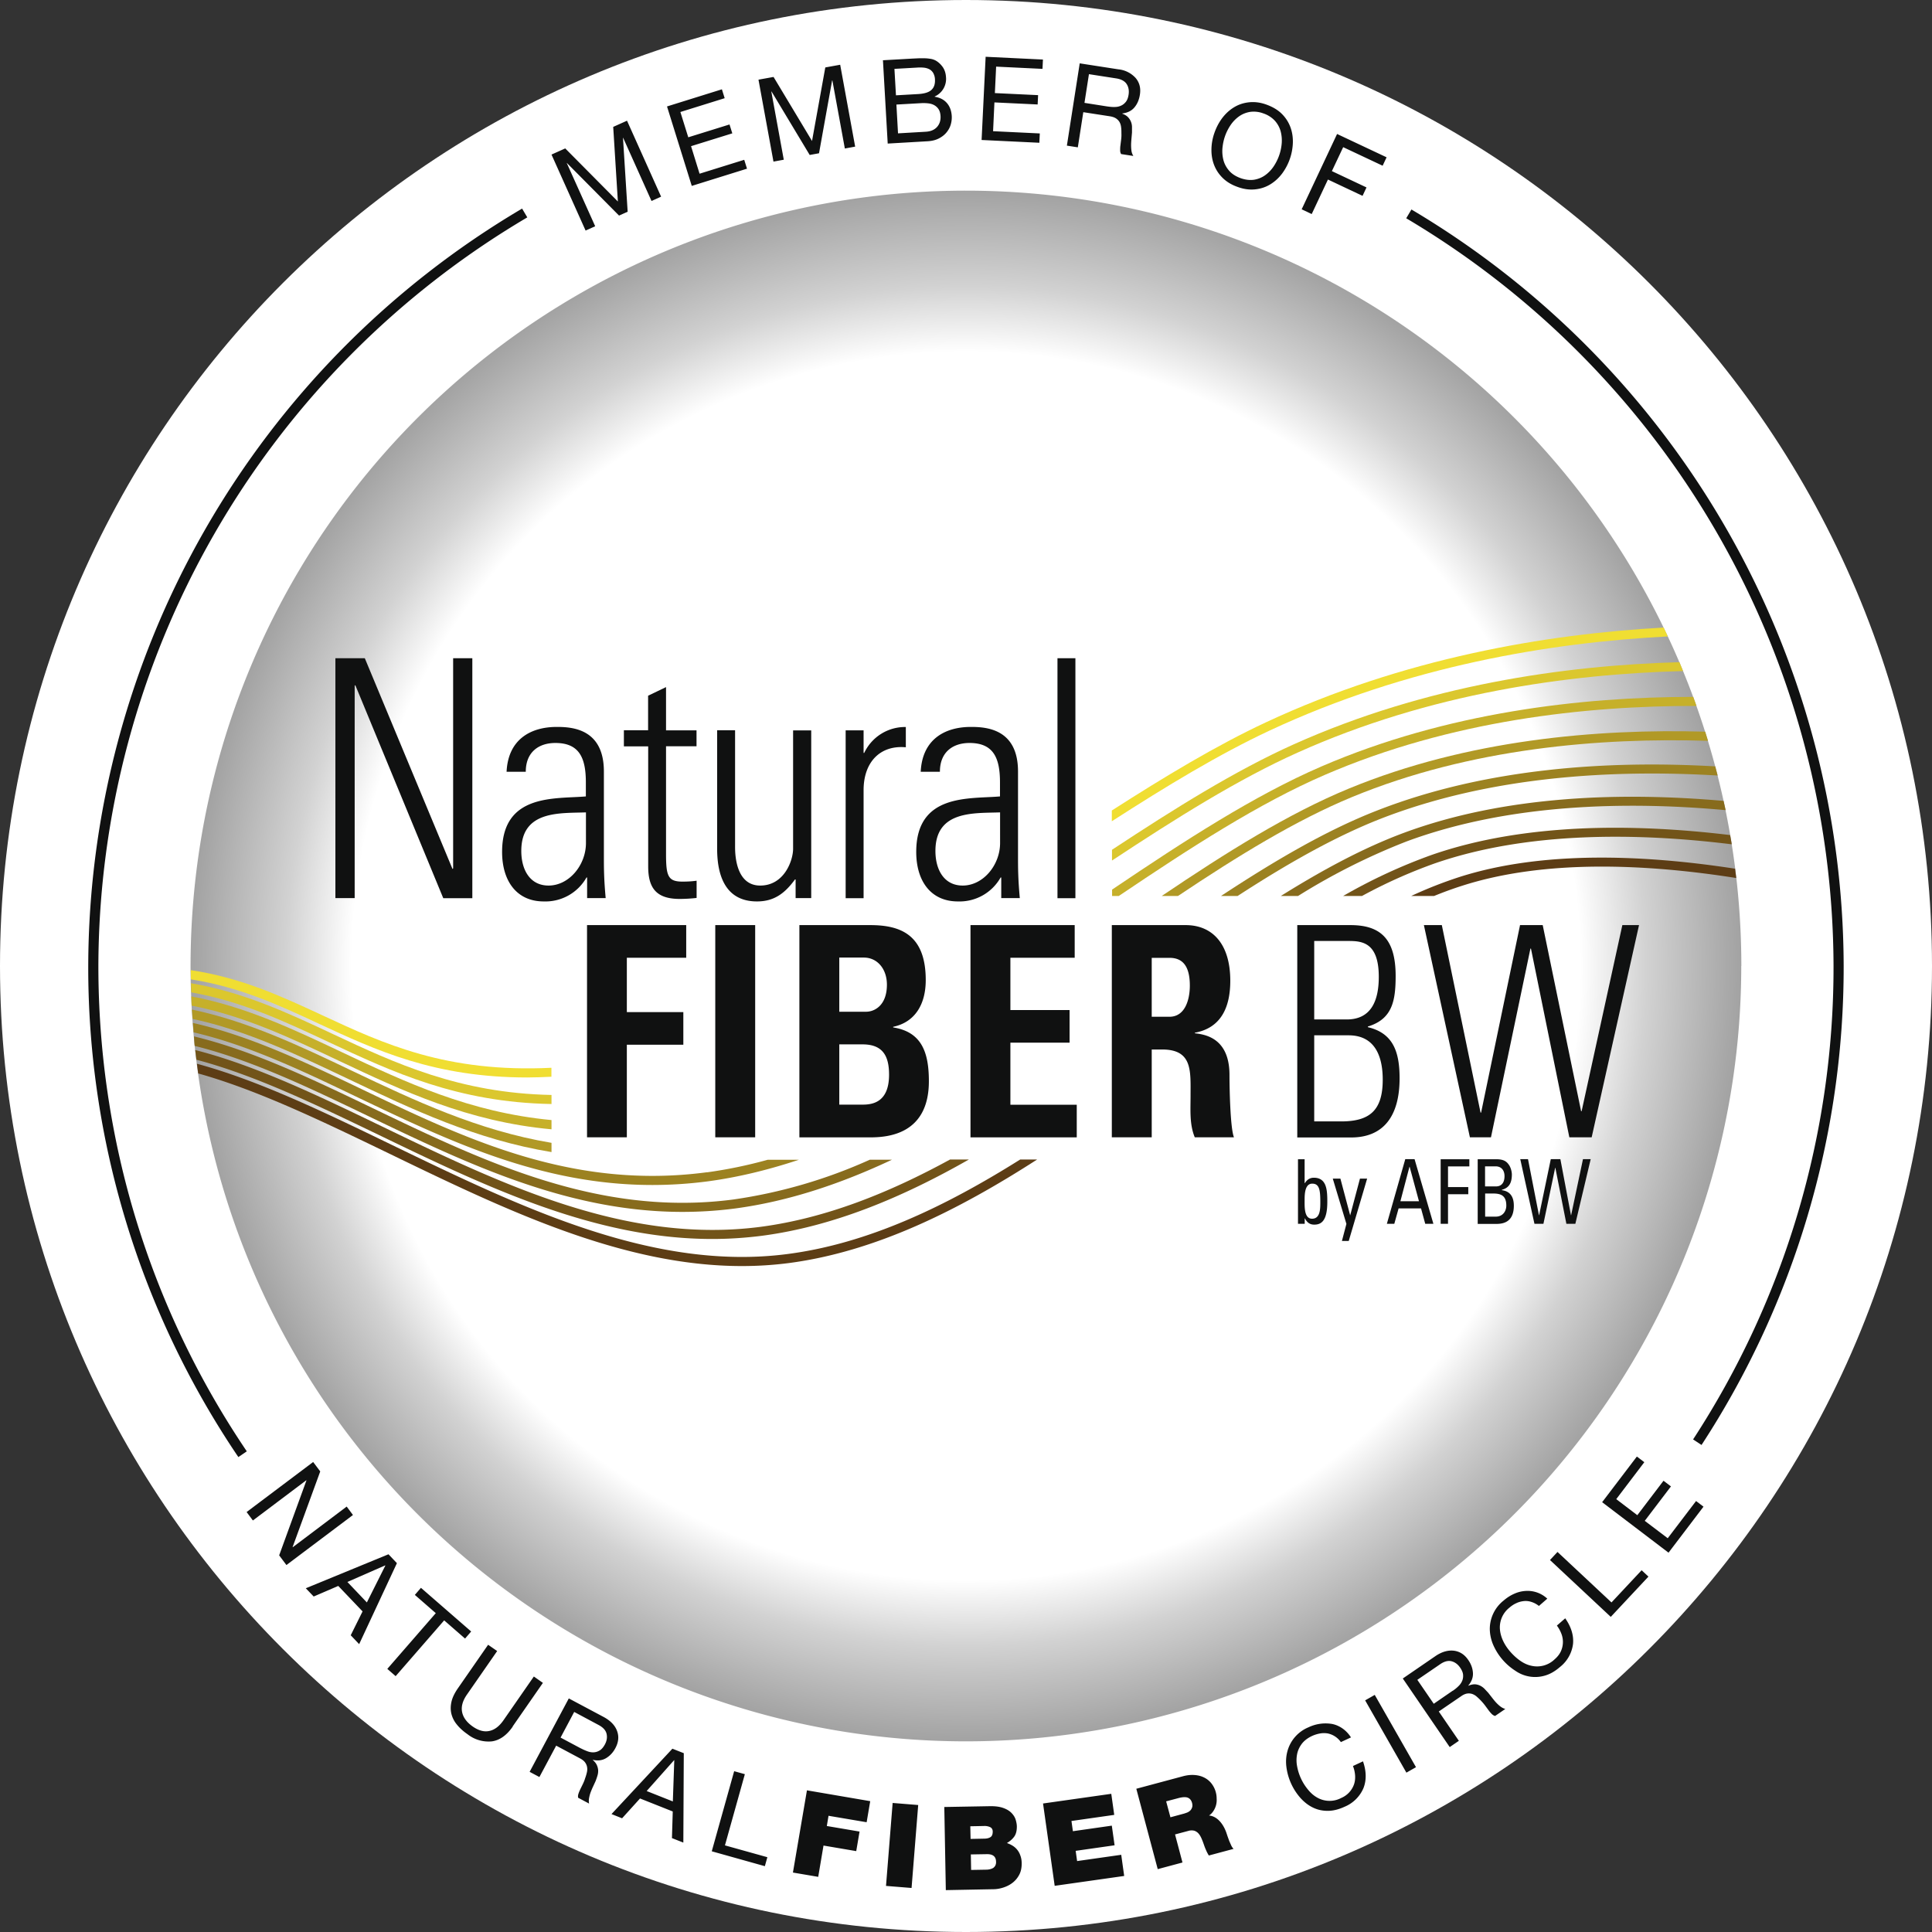
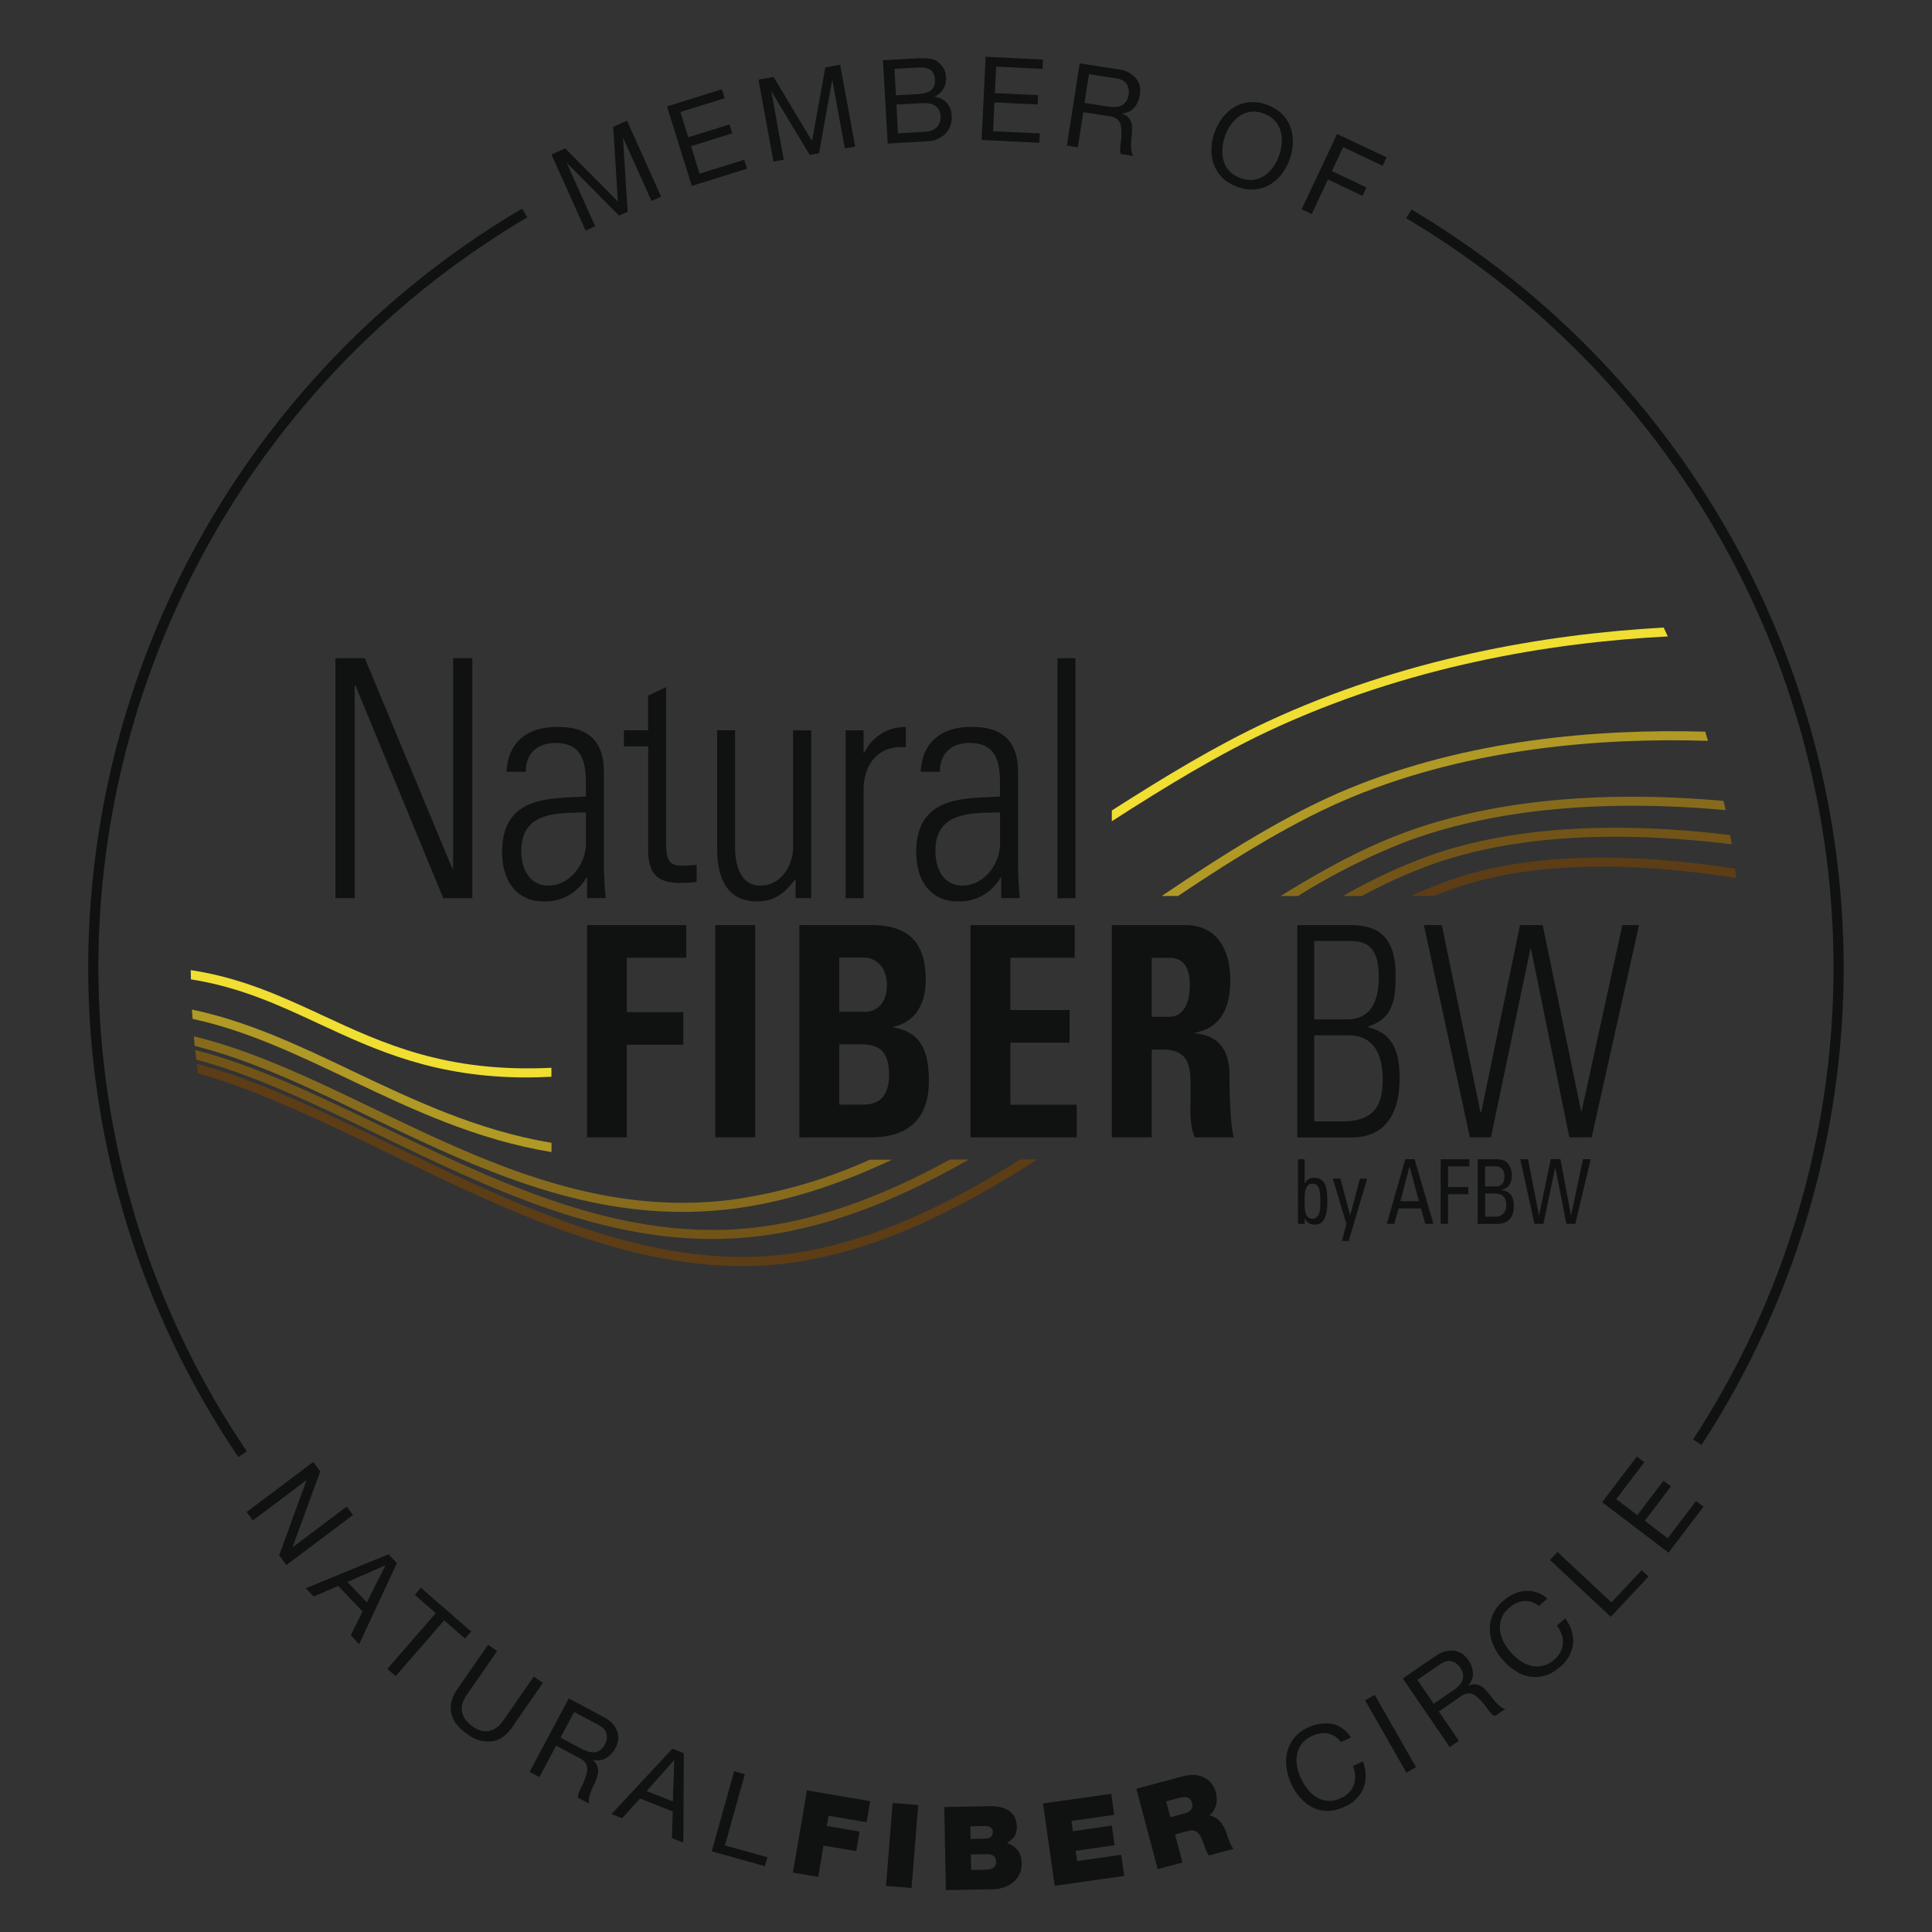
<svg xmlns="http://www.w3.org/2000/svg" id="Ebene_1" data-name="Ebene 1" viewBox="0 0 215.44 215.44" width="250" height="250">
  <rect x="0" y="0" width="215.44" height="215.44" fill="#333333" stroke="none" />
  <defs>
    <radialGradient id="Unbenannter_Verlauf" cx="107.72" cy="-177.72" r="244.61" data-name="Unbenannter Verlauf" fx="107.72" fy="-177.72" gradientTransform="translate(0 -69.999) scale(1 -1)" gradientUnits="userSpaceOnUse">
      <stop offset="0" stop-color="#fff" />
      <stop offset=".28" stop-color="#fff" />
      <stop offset=".31" stop-color="#d2d2d2" />
      <stop offset=".35" stop-color="#a6a6a6" />
      <stop offset=".39" stop-color="#7e7e7e" />
      <stop offset=".44" stop-color="#5c5c5c" />
      <stop offset=".49" stop-color="#3f3f3f" />
      <stop offset=".54" stop-color="#282828" />
      <stop offset=".61" stop-color="#161616" />
      <stop offset=".68" stop-color="#090909" />
      <stop offset=".78" stop-color="#020202" />
      <stop offset="1" />
    </radialGradient>
    <style>
      .cls-8{fill:#101111}
    </style>
  </defs>
-   <path id="Aussenkreis" fill="#fff" d="M215.44 107.72c0 59.49-48.23 107.72-107.72 107.72S0 167.21 0 107.72 48.23 0 107.72 0s107.72 48.23 107.72 107.72Z" />
-   <path id="Innenkreis" fill="url(#Unbenannter_Verlauf)" d="M194.17 107.72a86.46 86.46 0 1 1-86.45-86.46 86.46 86.46 0 0 1 86.46 86.45l-.01.01Z" />
  <path id="Linien" d="M26.58 162.48a97.37 97.37 0 0 1-16.74-54.76 98.35 98.35 0 0 1 48.38-84.46l.58.98a97.22 97.22 0 0 0-47.83 83.48c0 19.4 5.73 38.12 16.55 54.12l-.94.64Zm163.16-1.35-.94-.62a96.32 96.32 0 0 0 15.66-52.8 97.24 97.24 0 0 0-47.65-83.37l.58-.98a98.37 98.37 0 0 1 48.2 84.35 97.45 97.45 0 0 1-15.85 53.42Z" class="cls-8" />
  <path id="Rundsatz_unten_2" d="m34.92 163.03.79 1.05-3.08 8.43.02.02 6.01-4.53.7.94-7.42 5.58-.81-1.08 3.04-8.35-.02-.02-5.95 4.48-.7-.94 7.42-5.58Zm8.4 10.29.94.99-4.21 9.03-.94-.99 1.32-2.66-2.71-2.84-2.74 1.18-.88-.92 9.22-3.79Zm-4.58 3.09 2.17 2.28 2.06-4.11-.02-.02-4.22 1.85h.01Zm9.85 3.47-2.33-2.03.68-.79 5.6 4.87-.68.79-2.33-2.03-5.41 6.22-.93-.81 5.41-6.22h-.01Zm8.59 12.65c-.67.97-1.44 1.52-2.31 1.65a3.77 3.77 0 0 1-2.73-.79c-.49-.34-.89-.7-1.2-1.09a3.01 3.01 0 0 1-.61-1.21c-.1-.43-.09-.88.02-1.35.11-.47.35-.95.7-1.46l3.38-4.87 1.01.7-3.38 4.87c-.47.68-.65 1.32-.53 1.93.12.61.52 1.15 1.19 1.62.65.45 1.26.62 1.85.49.58-.12 1.11-.52 1.58-1.2l3.38-4.87 1.01.71-3.38 4.87h.02Zm6.26-3.13 3.85 2.05c.77.41 1.28.93 1.51 1.55.24.62.18 1.26-.17 1.92-.26.5-.61.87-1.04 1.13-.43.26-.92.32-1.49.19v.02c.2.17.35.35.44.54.09.19.14.38.16.58.01.2-.01.4-.07.6-.06.21-.13.41-.21.62l-.29.63c-.1.21-.19.43-.27.64-.08.21-.13.42-.17.63s-.04.42 0 .62l-1.22-.65a.81.81 0 0 1 .03-.43c.05-.16.12-.33.21-.52l.29-.59c.1-.21.19-.42.25-.64.08-.21.14-.42.19-.63.05-.2.06-.4.03-.59s-.1-.36-.22-.53-.31-.32-.57-.46l-2.66-1.42-1.87 3.5-1.09-.58 4.37-8.19.01.01Zm1.35 5.57c.25.13.5.24.75.33s.49.12.72.1c.23-.02.45-.1.65-.23s.38-.35.54-.64c.22-.41.28-.8.19-1.19s-.39-.72-.9-.99l-2.71-1.45-1.52 2.86 2.27 1.21h.01Zm10.19.03 1.27.5-.05 9.97-1.27-.5.09-2.97-3.65-1.45-2 2.21-1.18-.47 6.79-7.29Zm-2.87 4.72 2.92 1.16.16-4.6h-.02l-3.06 3.44Zm9.76-2.21 1.19.33-2.22 7.94 4.73 1.32-.28 1-5.92-1.66 2.5-8.94v.01Zm8.1 2.13 7.07 1.21-.4 2.35-4.25-.72-.19 1.14 3.65.62-.37 2.18-3.65-.62-.59 3.49-2.82-.48 1.56-9.15-.01-.02Zm9.57 1.41 2.85.23-.74 9.25-2.85-.23.74-9.25Zm5.77.45 5.08-.09c.61-.01 1.1.06 1.49.2s.7.33.92.56.38.48.46.75.13.53.13.76c0 .47-.09.84-.29 1.12s-.48.52-.82.72c.21.07.41.16.61.28a2.03 2.03 0 0 1 .89 1.11c.1.26.15.55.15.89 0 .47-.08.88-.26 1.23s-.42.65-.72.89-.64.42-1.03.55-.79.2-1.19.2l-5.26.1-.17-9.28.01.01Zm2.92 3.56 1.51-.03c.3 0 .54-.06.71-.17.17-.11.25-.31.25-.62 0-.23-.1-.4-.28-.49a1.48 1.48 0 0 0-.71-.13l-1.51.03.03 1.4v.01Zm.06 3.46 1.68-.03c.15 0 .29-.02.42-.05s.25-.08.36-.14c.1-.07.18-.16.24-.27a.83.83 0 0 0 .08-.44c-.01-.56-.35-.84-1.02-.83l-1.79.03.03 1.73Zm8.02-7.41 7.61-1.08.33 2.35-4.77.68.16 1.14 4.34-.62.31 2.19-4.34.62.16 1.14 4.92-.7.33 2.36-7.75 1.1-1.3-9.19v.01Zm10.39-1.64 5.26-1.41c.39-.1.78-.15 1.16-.13.38.02.73.09 1.06.24.32.14.61.35.85.63a2.75 2.75 0 0 1 .64 1.77 2.2 2.2 0 0 1-.35 1.36c-.13.21-.29.38-.5.52.42.04.79.23 1.12.56s.6.77.8 1.32l.14.42.19.53.23.52c.08.16.17.29.26.37l-2.76.74a4.31 4.31 0 0 1-.33-.64c-.1-.22-.18-.45-.26-.68a7.7 7.7 0 0 0-.24-.61c-.09-.2-.19-.37-.32-.52a1.1 1.1 0 0 0-.46-.31 1.26 1.26 0 0 0-.69.02l-1.47.39.83 3.13-2.76.74-2.39-8.97-.01.01Zm3.81 3.18 1.44-.39c.13-.03.26-.08.4-.13s.26-.13.36-.22.17-.21.22-.35.05-.31 0-.51c-.08-.29-.23-.48-.46-.58-.23-.1-.61-.09-1.14.06l-1.29.34.48 1.79-.01-.01Zm19.01-8.39a2.38 2.38 0 0 0-1.45-.96 2.48 2.48 0 0 0-.86 0 3.7 3.7 0 0 0-.88.27c-.5.23-.89.53-1.16.88-.27.36-.45.75-.53 1.17a3.5 3.5 0 0 0 0 1.33 5.66 5.66 0 0 0 1.23 2.63c.31.38.65.67 1.03.88a2.78 2.78 0 0 0 2.67.03 2.57 2.57 0 0 0 1.41-1.49c.11-.31.15-.64.13-1a3.5 3.5 0 0 0-.24-1.07l1.12-.52c.38 1.1.4 2.1.05 2.99a3.92 3.92 0 0 1-2.12 2.08c-.65.3-1.28.45-1.87.45s-1.14-.12-1.65-.37c-.5-.24-.96-.6-1.37-1.05a6.46 6.46 0 0 1-1.58-3.46c-.08-.62-.04-1.2.11-1.76a4.02 4.02 0 0 1 2.36-2.68 4.41 4.41 0 0 1 2.62-.37c.41.08.8.25 1.16.5s.68.58.95 1l-1.12.52h-.01Zm2.71-4.65 1.07-.61 4.6 8.06-1.07.61-4.6-8.06Zm4.2-2.44 3.6-2.47c.72-.5 1.41-.7 2.08-.63.66.08 1.2.42 1.62 1.04.32.46.49.94.52 1.44.03.49-.14.96-.52 1.41v.02c.27-.11.5-.16.7-.16s.4.05.58.13c.18.08.35.2.5.34l.45.48.43.55c.15.19.29.37.44.53.15.16.31.31.48.44s.35.22.55.28l-1.14.78c-.12-.03-.25-.1-.37-.22s-.24-.26-.36-.42l-.39-.53a6.72 6.72 0 0 0-.92-.98 1.55 1.55 0 0 0-.5-.3 1.24 1.24 0 0 0-.58-.05c-.2.03-.43.13-.67.3l-2.49 1.7 2.24 3.27-1.02.7-5.24-7.66.01.01Zm5.56 1.38c.24-.16.45-.33.64-.52.19-.18.33-.38.42-.6.09-.21.12-.44.1-.68-.02-.24-.13-.5-.32-.78-.26-.38-.58-.62-.96-.72s-.82.01-1.29.34l-2.53 1.73 1.83 2.67 2.12-1.46-.01.02Zm9.59-9.49a2.6 2.6 0 0 0-.82-.43c-.28-.09-.56-.12-.84-.09s-.56.1-.83.23c-.27.12-.53.29-.77.5a2.8 2.8 0 0 0-1.06 2.44c.04.43.16.86.36 1.28s.46.81.78 1.18c.35.4.72.74 1.12 1.02s.81.47 1.24.56a2.81 2.81 0 0 0 2.58-.7c.31-.27.54-.55.69-.86a2.51 2.51 0 0 0 .1-1.96 3.76 3.76 0 0 0-.52-.96l.93-.81c.67.96.96 1.91.87 2.86a3.88 3.88 0 0 1-1.47 2.58c-.54.47-1.1.79-1.67.95a3.85 3.85 0 0 1-3.29-.54 6.52 6.52 0 0 1-2.47-2.89 4.65 4.65 0 0 1-.38-1.72 4.04 4.04 0 0 1 1.54-3.22c.37-.32.76-.57 1.17-.75.41-.19.83-.29 1.25-.32a3.22 3.22 0 0 1 2.45.86l-.93.81-.03-.02Zm1.26-5.1.84-.9 6.02 5.63 3.36-3.59.76.71-4.2 4.49-6.78-6.34Zm5.81-6.44 3.88-5.1.83.63-3.13 4.12 2.35 1.79 2.92-3.84.83.63-2.92 3.84 2.56 1.94 3.16-4.15.83.63-3.9 5.13-7.39-5.62h-.02Z" class="cls-8" data-name="Rundsatz unten 2" />
  <path id="Rundsatz_oben_2" d="m61.49 17.24 1.54-.69 5.87 5.92-.52-8.32 1.54-.69 3.8 8.47-1.07.48-3.16-7.04h-.02l.52 8.24-.96.43-5.81-5.86h-.02l3.17 7.05-1.07.48-3.8-8.47h-.01Zm12.89-5.37 6.12-1.91.31.99-4.94 1.54.88 2.82 4.6-1.43.31.99-4.6 1.43.95 3.07 4.98-1.55.31.99-6.16 1.92-2.76-8.86ZM84.6 8.88l1.66-.3 4.29 7.14 1.48-8.2 1.66-.3 1.67 9.13-1.15.21-1.39-7.59h-.03l-1.46 8.12-1.04.19-4.25-7.07h-.03l1.39 7.6-1.15.21-1.67-9.13.02-.01Zm13.84-2.16 3.36-.19.65-.03h.67c.22 0 .43.03.64.06.2.03.37.09.52.16.31.16.58.4.82.72.23.31.36.7.39 1.16a2.15 2.15 0 0 1-1.26 2.16v.03c.58.09 1.03.32 1.36.7s.5.86.54 1.43c.02.34-.02.67-.12 1-.1.33-.27.62-.49.88s-.51.48-.85.65-.74.27-1.2.3l-4.48.26-.53-9.27-.02-.02Zm1.46 3.91 2.47-.14c.7-.04 1.2-.19 1.49-.46.29-.26.42-.64.4-1.14a1.6 1.6 0 0 0-.2-.76 1.13 1.13 0 0 0-.45-.42c-.19-.09-.4-.15-.64-.17s-.49-.02-.76 0l-2.47.14.17 2.95h-.01Zm.24 4.24 3.09-.18c.54-.03.95-.2 1.25-.52.29-.32.43-.73.4-1.24-.02-.3-.09-.55-.21-.74s-.28-.34-.47-.45-.41-.18-.66-.21-.5-.04-.76-.03l-2.82.16.18 3.21Zm9.76-8.54 6.4.31-.05 1.04-5.17-.25-.14 2.95 4.82.23-.05 1.04-4.82-.23-.15 3.21 5.21.25-.05 1.04-6.44-.31.45-9.27-.01-.01Zm10.48.73 4.32.67a3 3 0 0 1 1.94.97c.43.51.59 1.13.47 1.87-.09.56-.29 1.03-.61 1.41s-.77.6-1.35.67v.03c.25.09.46.21.61.36a1.6 1.6 0 0 1 .47 1.08v.66l-.06.69c-.02.24-.04.47-.04.69s.01.44.04.65.1.4.21.58l-1.36-.21a.76.76 0 0 1-.11-.41c0-.17 0-.35.03-.55l.08-.65c.03-.23.04-.46.03-.69 0-.23 0-.45-.03-.66-.02-.21-.07-.4-.16-.57s-.22-.31-.39-.43-.4-.2-.69-.25l-2.98-.46-.61 3.92-1.22-.19 1.43-9.17-.02-.01Zm3.1 4.81c.28.04.56.07.82.06.26 0 .5-.05.71-.15.21-.09.39-.24.54-.43.15-.19.25-.46.3-.79.07-.45 0-.85-.21-1.18s-.6-.55-1.18-.64l-3.03-.47-.5 3.2 2.54.4h.01Zm11.94 2.95c.21-.6.49-1.14.86-1.64.37-.49.8-.89 1.3-1.2.5-.31 1.05-.5 1.67-.57.61-.07 1.27 0 1.96.25s1.26.58 1.7 1.01.76.92.97 1.47.3 1.13.29 1.74a6.11 6.11 0 0 1-1.19 3.46c-.37.49-.8.89-1.3 1.2-.5.31-1.05.5-1.67.57-.61.07-1.27 0-1.96-.25-.7-.24-1.26-.58-1.7-1.01s-.76-.92-.97-1.47-.3-1.13-.29-1.74c.01-.61.12-1.22.33-1.82Zm1.17.4c-.15.44-.24.9-.28 1.37-.03.47.02.92.14 1.35.13.43.35.81.66 1.15s.74.6 1.27.79c.53.18 1.03.23 1.48.16.46-.08.87-.25 1.23-.51s.68-.59.94-.98a5.4 5.4 0 0 0 .9-2.62c.03-.47-.02-.92-.14-1.35a2.95 2.95 0 0 0-.66-1.15 3.1 3.1 0 0 0-1.27-.79 3 3 0 0 0-1.48-.16c-.46.08-.87.25-1.23.51s-.68.59-.94.98a5.4 5.4 0 0 0-.62 1.25Zm12.51-.28 5.52 2.6-.44.94-4.4-2.07-1.26 2.67 3.86 1.82-.44.94-3.86-1.82-1.81 3.85-1.12-.53 3.95-8.4Z" class="cls-8" data-name="Rundsatz oben 2" />
-   <path d="M37.4 100.15V73.4h3.28l9.78 23.5.07-.07V73.4h2.14v26.76h-3.24L39.62 76.4l-.07.07v23.68H37.4Zm28.07-2.3h-.07a5.26 5.26 0 0 1-4.77 2.67c-3 0-4.64-2.26-4.64-5.52 0-6.56 5.94-5.89 9.34-6.19v-1.56c0-2.74-.73-4.4-3.4-4.4-1.84 0-3.3 1-3.3 3.21h-2.14c.17-3.6 2.67-5 5.6-5 1.7 0 5.25.2 5.25 4.97v9.41c0 1.33 0 2.52.2 4.71h-2.07v-2.3Zm-.13-7.26c-2.87.11-7.21-.26-7.21 4.3 0 2.11.97 3.86 3.04 3.86 2.3 0 4.17-2.3 4.17-4.74V90.6Zm4.23-7.38v-1.78h2.7v-3.85l2-.96v4.82h3.4v1.78h-3.4v12.01c0 2.48.23 3.08 1.84 3.08.67 0 1.13-.04 1.57-.1v1.92c-.6.07-1.27.11-1.9.11-2.7 0-3.5-1.33-3.5-3.63V83.23h-2.7l-.01-.02Zm20.89-1.78v18.72h-1.74v-2.08h-.07c-1.17 1.6-2.37 2.45-4.24 2.45-3.47 0-4.44-2.82-4.44-5.86V81.43h2V94.3c0 .52-.1 4.45 2.8 4.45 2.7 0 3.67-2.82 3.67-4.1v-13.2h2.02Zm5.84 2.53h.07a5.03 5.03 0 0 1 4.64-2.89v2.26c-2.84-.26-4.71 1.63-4.71 4.78v12.05h-2V81.44h2v2.52Zm15.35 13.89h-.07a5.26 5.26 0 0 1-4.77 2.67c-3 0-4.64-2.26-4.64-5.52 0-6.56 5.94-5.89 9.34-6.19v-1.56c0-2.74-.73-4.4-3.4-4.4-1.84 0-3.3 1-3.3 3.21h-2.14c.17-3.6 2.67-5 5.6-5 1.7 0 5.25.2 5.25 4.97v9.41c0 1.33 0 2.52.2 4.71h-2.07v-2.3Zm-.13-7.26c-2.87.11-7.21-.26-7.21 4.3 0 2.11.97 3.86 3.04 3.86 2.3 0 4.17-2.3 4.17-4.74V90.6Zm6.4 9.56V73.4h2v26.76h-2Zm-52.46 26.67v-23.66h11.06v3.64H69.9v6.06h6.3v3.64h-6.3v10.32h-4.45Zm14.3 0v-23.66h4.45v23.66h-4.45Zm9.38 0v-23.66h7.9c3.39 0 6.19 1.08 6.19 6.13 0 2.72-1.21 4.7-3.63 5.21v.07c3.16.5 3.98 2.75 3.98 6 0 6-4.7 6.26-6.58 6.26h-7.88.02Zm4.45-14h2.98c.97 0 2.33-.72 2.33-3.02 0-1.74-1.06-3.02-2.57-3.02h-2.74v6.04Zm0 10.36h2.48c.94 0 3.07-.03 3.07-3.34 0-2.1-.71-3.38-2.95-3.38h-2.6v6.72Zm14.63 3.64v-23.66h11.62v3.64h-7.17v5.83h6.6v3.64h-6.6v6.92h7.4v3.64H108.2Zm20.21 0h-4.45v-23.66h8.23c3.04 0 4.98 2.16 4.98 6.2 0 3.01-1.06 5.27-3.95 5.8v.06c.97.13 3.86.4 3.86 4.65 0 1.51.09 5.96.5 6.95h-4.37c-.6-1.44-.47-3.05-.47-4.59 0-2.82.24-5.2-3.18-5.2h-1.15v9.8Zm0-13.44h1.98c1.77 0 2.27-1.97 2.27-3.47 0-2.26-.86-3.1-2.27-3.1h-1.98v6.58Zm16.23 13.44v-23.66h5.93c3.33 0 5.04 1.51 5.04 5.67 0 2.85-.41 4.82-3.1 5.64v.07c2.8.66 3.54 2.72 3.54 5.7 0 4.26-1.83 6.6-5.4 6.6h-6.02v-.02Zm5.52-13.14c2.7 0 3.57-2.06 3.57-4.75 0-3.93-1.95-4-3.45-4h-3.75v8.75h3.63Zm-3.63 11.37h3c3.14 0 4.64-1.18 4.64-4.65 0-2.1-.56-4.95-3.81-4.95h-3.83v9.6Zm22.94-21.89h2.54l4.28 20.75h.06l4.54-20.75h1.86l-5.28 23.66H175l-4.28-21.04h-.06l-4.4 21.04h-2.35l-5.13-23.66h2l4.32 20.91h.06l4.34-20.9h-.02Zm-24.01 33.31h-.74v-7.2h.74v2.66h.03c.25-.4.57-.6 1-.6 1.46 0 1.5 1.44 1.5 2.7 0 2.21-.74 2.53-1.46 2.53-.48 0-.8-.23-1.04-.7h-.02v.6l-.01.01Zm.83-.57c.92 0 .92-1.1.92-1.86 0-1.35-.11-2.05-.9-2.05s-.85 1.08-.85 1.75c0 .77-.08 2.16.83 2.16Zm4.23-.37h.02l1.09-4.1h.8l-2.05 6.95h-.76l.5-1.9-1.52-5.05h.85l1.09 4.1h-.02Zm6.15-6.27h1.05l2.1 7.21h-.91l-.47-1.72h-2.5l-.48 1.72h-.83l2.05-7.2h-.01Zm.5.85h-.02l-1.01 3.84h2.07l-1.04-3.84Zm3.46 6.36v-7.2h3.2v.8h-2.38v2.3h2.26v.8h-2.26v3.3h-.83Zm4.13 0v-7.2h2.1c.9 0 1.2.33 1.45.73.22.4.26.82.26.96 0 .9-.28 1.5-1.11 1.71v.05c.92.12 1.33.74 1.33 1.73 0 1.85-1.21 2.03-1.95 2.03h-2.08Zm.83-4.17h1.2c.65 0 .96-.45.96-1.15 0-.6-.31-1.09-1-1.09h-1.17v2.24Zm0 3.37h1.17c.88 0 1.19-.7 1.19-1.23 0-1.15-.64-1.35-1.48-1.35h-.88v2.58Zm3.89-6.41h.89l1.22 6.25h.02l1.3-6.25H174l1.18 6.25h.02l1.32-6.25h.86l-1.71 7.21h-1l-1.23-6.25h-.02l-1.31 6.25h-1l-1.58-7.2h-.02Z" class="cls-8" />
+   <path d="M37.4 100.15V73.4h3.28l9.78 23.5.07-.07V73.4h2.14v26.76h-3.24L39.62 76.4l-.07.07v23.68H37.4Zm28.07-2.3h-.07a5.26 5.26 0 0 1-4.77 2.67c-3 0-4.64-2.26-4.64-5.52 0-6.56 5.94-5.89 9.34-6.19v-1.56c0-2.74-.73-4.4-3.4-4.4-1.84 0-3.3 1-3.3 3.21h-2.14c.17-3.6 2.67-5 5.6-5 1.7 0 5.25.2 5.25 4.97v9.41c0 1.33 0 2.52.2 4.71h-2.07v-2.3Zm-.13-7.26c-2.87.11-7.21-.26-7.21 4.3 0 2.11.97 3.86 3.04 3.86 2.3 0 4.17-2.3 4.17-4.74V90.6Zm4.23-7.38v-1.78h2.7v-3.85l2-.96v4.82h3.4h-3.4v12.01c0 2.48.23 3.08 1.84 3.08.67 0 1.13-.04 1.57-.1v1.92c-.6.07-1.27.11-1.9.11-2.7 0-3.5-1.33-3.5-3.63V83.23h-2.7l-.01-.02Zm20.89-1.78v18.72h-1.74v-2.08h-.07c-1.17 1.6-2.37 2.45-4.24 2.45-3.47 0-4.44-2.82-4.44-5.86V81.43h2V94.3c0 .52-.1 4.45 2.8 4.45 2.7 0 3.67-2.82 3.67-4.1v-13.2h2.02Zm5.84 2.53h.07a5.03 5.03 0 0 1 4.64-2.89v2.26c-2.84-.26-4.71 1.63-4.71 4.78v12.05h-2V81.44h2v2.52Zm15.35 13.89h-.07a5.26 5.26 0 0 1-4.77 2.67c-3 0-4.64-2.26-4.64-5.52 0-6.56 5.94-5.89 9.34-6.19v-1.56c0-2.74-.73-4.4-3.4-4.4-1.84 0-3.3 1-3.3 3.21h-2.14c.17-3.6 2.67-5 5.6-5 1.7 0 5.25.2 5.25 4.97v9.41c0 1.33 0 2.52.2 4.71h-2.07v-2.3Zm-.13-7.26c-2.87.11-7.21-.26-7.21 4.3 0 2.11.97 3.86 3.04 3.86 2.3 0 4.17-2.3 4.17-4.74V90.6Zm6.4 9.56V73.4h2v26.76h-2Zm-52.46 26.67v-23.66h11.06v3.64H69.9v6.06h6.3v3.64h-6.3v10.32h-4.45Zm14.3 0v-23.66h4.45v23.66h-4.45Zm9.38 0v-23.66h7.9c3.39 0 6.19 1.08 6.19 6.13 0 2.72-1.21 4.7-3.63 5.21v.07c3.16.5 3.98 2.75 3.98 6 0 6-4.7 6.26-6.58 6.26h-7.88.02Zm4.45-14h2.98c.97 0 2.33-.72 2.33-3.02 0-1.74-1.06-3.02-2.57-3.02h-2.74v6.04Zm0 10.36h2.48c.94 0 3.07-.03 3.07-3.34 0-2.1-.71-3.38-2.95-3.38h-2.6v6.72Zm14.63 3.64v-23.66h11.62v3.64h-7.17v5.83h6.6v3.64h-6.6v6.92h7.4v3.64H108.2Zm20.21 0h-4.45v-23.66h8.23c3.04 0 4.98 2.16 4.98 6.2 0 3.01-1.06 5.27-3.95 5.8v.06c.97.13 3.86.4 3.86 4.65 0 1.51.09 5.96.5 6.95h-4.37c-.6-1.44-.47-3.05-.47-4.59 0-2.82.24-5.2-3.18-5.2h-1.15v9.8Zm0-13.44h1.98c1.77 0 2.27-1.97 2.27-3.47 0-2.26-.86-3.1-2.27-3.1h-1.98v6.58Zm16.23 13.44v-23.66h5.93c3.33 0 5.04 1.51 5.04 5.67 0 2.85-.41 4.82-3.1 5.64v.07c2.8.66 3.54 2.72 3.54 5.7 0 4.26-1.83 6.6-5.4 6.6h-6.02v-.02Zm5.52-13.14c2.7 0 3.57-2.06 3.57-4.75 0-3.93-1.95-4-3.45-4h-3.75v8.75h3.63Zm-3.63 11.37h3c3.14 0 4.64-1.18 4.64-4.65 0-2.1-.56-4.95-3.81-4.95h-3.83v9.6Zm22.94-21.89h2.54l4.28 20.75h.06l4.54-20.75h1.86l-5.28 23.66H175l-4.28-21.04h-.06l-4.4 21.04h-2.35l-5.13-23.66h2l4.32 20.91h.06l4.34-20.9h-.02Zm-24.01 33.31h-.74v-7.2h.74v2.66h.03c.25-.4.57-.6 1-.6 1.46 0 1.5 1.44 1.5 2.7 0 2.21-.74 2.53-1.46 2.53-.48 0-.8-.23-1.04-.7h-.02v.6l-.01.01Zm.83-.57c.92 0 .92-1.1.92-1.86 0-1.35-.11-2.05-.9-2.05s-.85 1.08-.85 1.75c0 .77-.08 2.16.83 2.16Zm4.23-.37h.02l1.09-4.1h.8l-2.05 6.95h-.76l.5-1.9-1.52-5.05h.85l1.09 4.1h-.02Zm6.15-6.27h1.05l2.1 7.21h-.91l-.47-1.72h-2.5l-.48 1.72h-.83l2.05-7.2h-.01Zm.5.85h-.02l-1.01 3.84h2.07l-1.04-3.84Zm3.46 6.36v-7.2h3.2v.8h-2.38v2.3h2.26v.8h-2.26v3.3h-.83Zm4.13 0v-7.2h2.1c.9 0 1.2.33 1.45.73.22.4.26.82.26.96 0 .9-.28 1.5-1.11 1.71v.05c.92.12 1.33.74 1.33 1.73 0 1.85-1.21 2.03-1.95 2.03h-2.08Zm.83-4.17h1.2c.65 0 .96-.45.96-1.15 0-.6-.31-1.09-1-1.09h-1.17v2.24Zm0 3.37h1.17c.88 0 1.19-.7 1.19-1.23 0-1.15-.64-1.35-1.48-1.35h-.88v2.58Zm3.89-6.41h.89l1.22 6.25h.02l1.3-6.25H174l1.18 6.25h.02l1.32-6.25h.86l-1.71 7.21h-1l-1.23-6.25h-.02l-1.31 6.25h-1l-1.58-7.2h-.02Z" class="cls-8" />
  <path fill="#f0de32" d="M185.52 69.98c-13.21.73-29.04 3.42-44.34 10.56-5.57 2.6-11.28 6.05-17.2 9.84v1.2c6.09-3.92 11.94-7.47 17.63-10.13 15.33-7.15 31.19-9.8 44.37-10.48l-.46-.99ZM35.97 113.23c-4.61-2.14-9.05-4.2-14.7-5.05l.02 1.03c5.46.86 9.77 2.85 14.25 4.94 6.37 2.96 12.91 6 23.25 6 .87 0 1.78-.04 2.7-.08v-1c-11.72.57-18.72-2.68-25.52-5.84Z" />
-   <path fill="#dbc72e" d="M187.28 73.84c-12.87.36-28.3 2.56-43.01 9.16-6.54 2.94-13.26 7.14-20.27 11.76v1.2c7.17-4.73 14.04-9.05 20.68-12.03 14.72-6.62 30.18-8.77 43-9.1l-.4-.99ZM21.3 109.64l.03 1.02c5.63 1 10.39 3.23 15.33 5.55 7.08 3.32 14.36 6.72 24.84 6.9v-1.01c-10.28-.2-17.44-3.54-24.4-6.8-5.08-2.39-9.97-4.66-15.8-5.66Z" />
-   <path fill="#c6b02a" d="m189.18 78.72-.36-1.01c-12.48 0-27.47 1.72-41.47 7.76-7.5 3.24-15.23 8.26-23.34 13.73v.71h.75c8-5.39 15.62-10.33 22.99-13.51 14-6.04 29-7.71 41.43-7.68ZM21.34 111.1c.01.35.01.7.03 1.04 5.8 1.13 11 3.58 16.4 6.14 7.11 3.36 14.4 6.8 23.73 7.65v-1.03c-9.13-.86-16.3-4.23-23.3-7.53-5.53-2.62-10.85-5.13-16.86-6.26Z" />
  <path fill="#b19926" d="m21.4 112.58.08 1.04c5.97 1.28 11.57 3.95 17.4 6.72 7.01 3.34 14.2 6.75 22.62 8.13v-1.03c-8.23-1.38-15.3-4.73-22.2-8.01-5.97-2.85-11.73-5.57-17.9-6.85ZM190.46 82.6l-.31-1.01c-12.06-.34-26.51.89-39.75 6.35-6.74 2.78-13.65 7.11-20.85 11.97h1.81c6.7-4.48 13.16-8.45 19.43-11.04 13.21-5.45 27.66-6.63 39.67-6.26Z" />
-   <path fill="#9c8221" d="m191.54 86.48-.27-1.02c-11.6-.67-25.42.1-37.78 4.95-5.65 2.21-11.4 5.6-17.33 9.5h1.85c5.42-3.52 10.7-6.54 15.85-8.57 12.33-4.83 26.13-5.55 37.68-4.86ZM78.83 130.72c-14.98 1.99-26.89-3.71-38.4-9.22-6.4-3.06-12.57-6-18.92-7.43l.08 1.05c6.14 1.43 12.16 4.3 18.4 7.3 10.02 4.78 20.34 9.72 32.75 9.72 2.02 0 4.09-.13 6.22-.41 3.42-.46 6.8-1.3 10.12-2.4H85.6a51.5 51.5 0 0 1-6.77 1.4Z" />
  <path fill="#876b1d" d="m192.43 90.34-.23-1.03c-11.12-.98-24.23-.67-35.65 3.56-4.5 1.67-9.06 4.13-13.72 7.04h1.92a71.87 71.87 0 0 1 12.15-6.1c11.38-4.2 24.47-4.48 35.53-3.47ZM81.84 133.75c-14.98 1.98-27.85-4.2-40.3-10.19-6.83-3.28-13.4-6.42-19.91-7.99.03.35.04.71.08 1.06 6.32 1.57 12.73 4.64 19.38 7.84 10.95 5.26 22.21 10.67 35 10.67 1.93 0 3.89-.12 5.88-.38 5.98-.8 11.8-2.76 17.5-5.44H97a56.43 56.43 0 0 1-15.17 4.43Z" />
  <path fill="#725419" d="M193.11 94.15c-.05-.35-.12-.69-.18-1.03-10.58-1.28-22.9-1.4-33.3 2.22a60.83 60.83 0 0 0-9.85 4.57h2.1a56.56 56.56 0 0 1 8.08-3.62c10.35-3.59 22.63-3.44 33.15-2.14Zm-87.17 35.15c-6.86 3.75-13.87 6.54-21.08 7.5-14.98 1.97-28.82-4.7-42.22-11.17-7.22-3.48-14.17-6.83-20.87-8.54l.13 1.08c6.5 1.72 13.27 4.98 20.3 8.37 11.87 5.73 24.09 11.62 37.22 11.62 1.84 0 3.7-.12 5.57-.36 7.93-1.05 15.59-4.25 23.05-8.5h-2.1Z" />
  <path fill="#5d3d15" d="m193.61 97.9-.13-1.03c-10-1.54-21.43-2.06-30.78.94a47.47 47.47 0 0 0-5.33 2.1h2.55c1.03-.42 2.06-.8 3.1-1.13 9.26-2.98 20.66-2.44 30.6-.87Zm-79.85 31.4c-8.37 5.26-16.97 9.36-25.88 10.53-14.97 1.98-29.79-5.2-44.12-12.13-7.6-3.68-14.92-7.22-21.8-9.08l.14 1.08c6.67 1.87 13.81 5.32 21.22 8.9 12.8 6.2 25.97 12.58 39.41 12.58 1.76 0 3.52-.11 5.28-.34 9.57-1.27 18.74-5.81 27.64-11.54h-1.89Z" />
</svg>